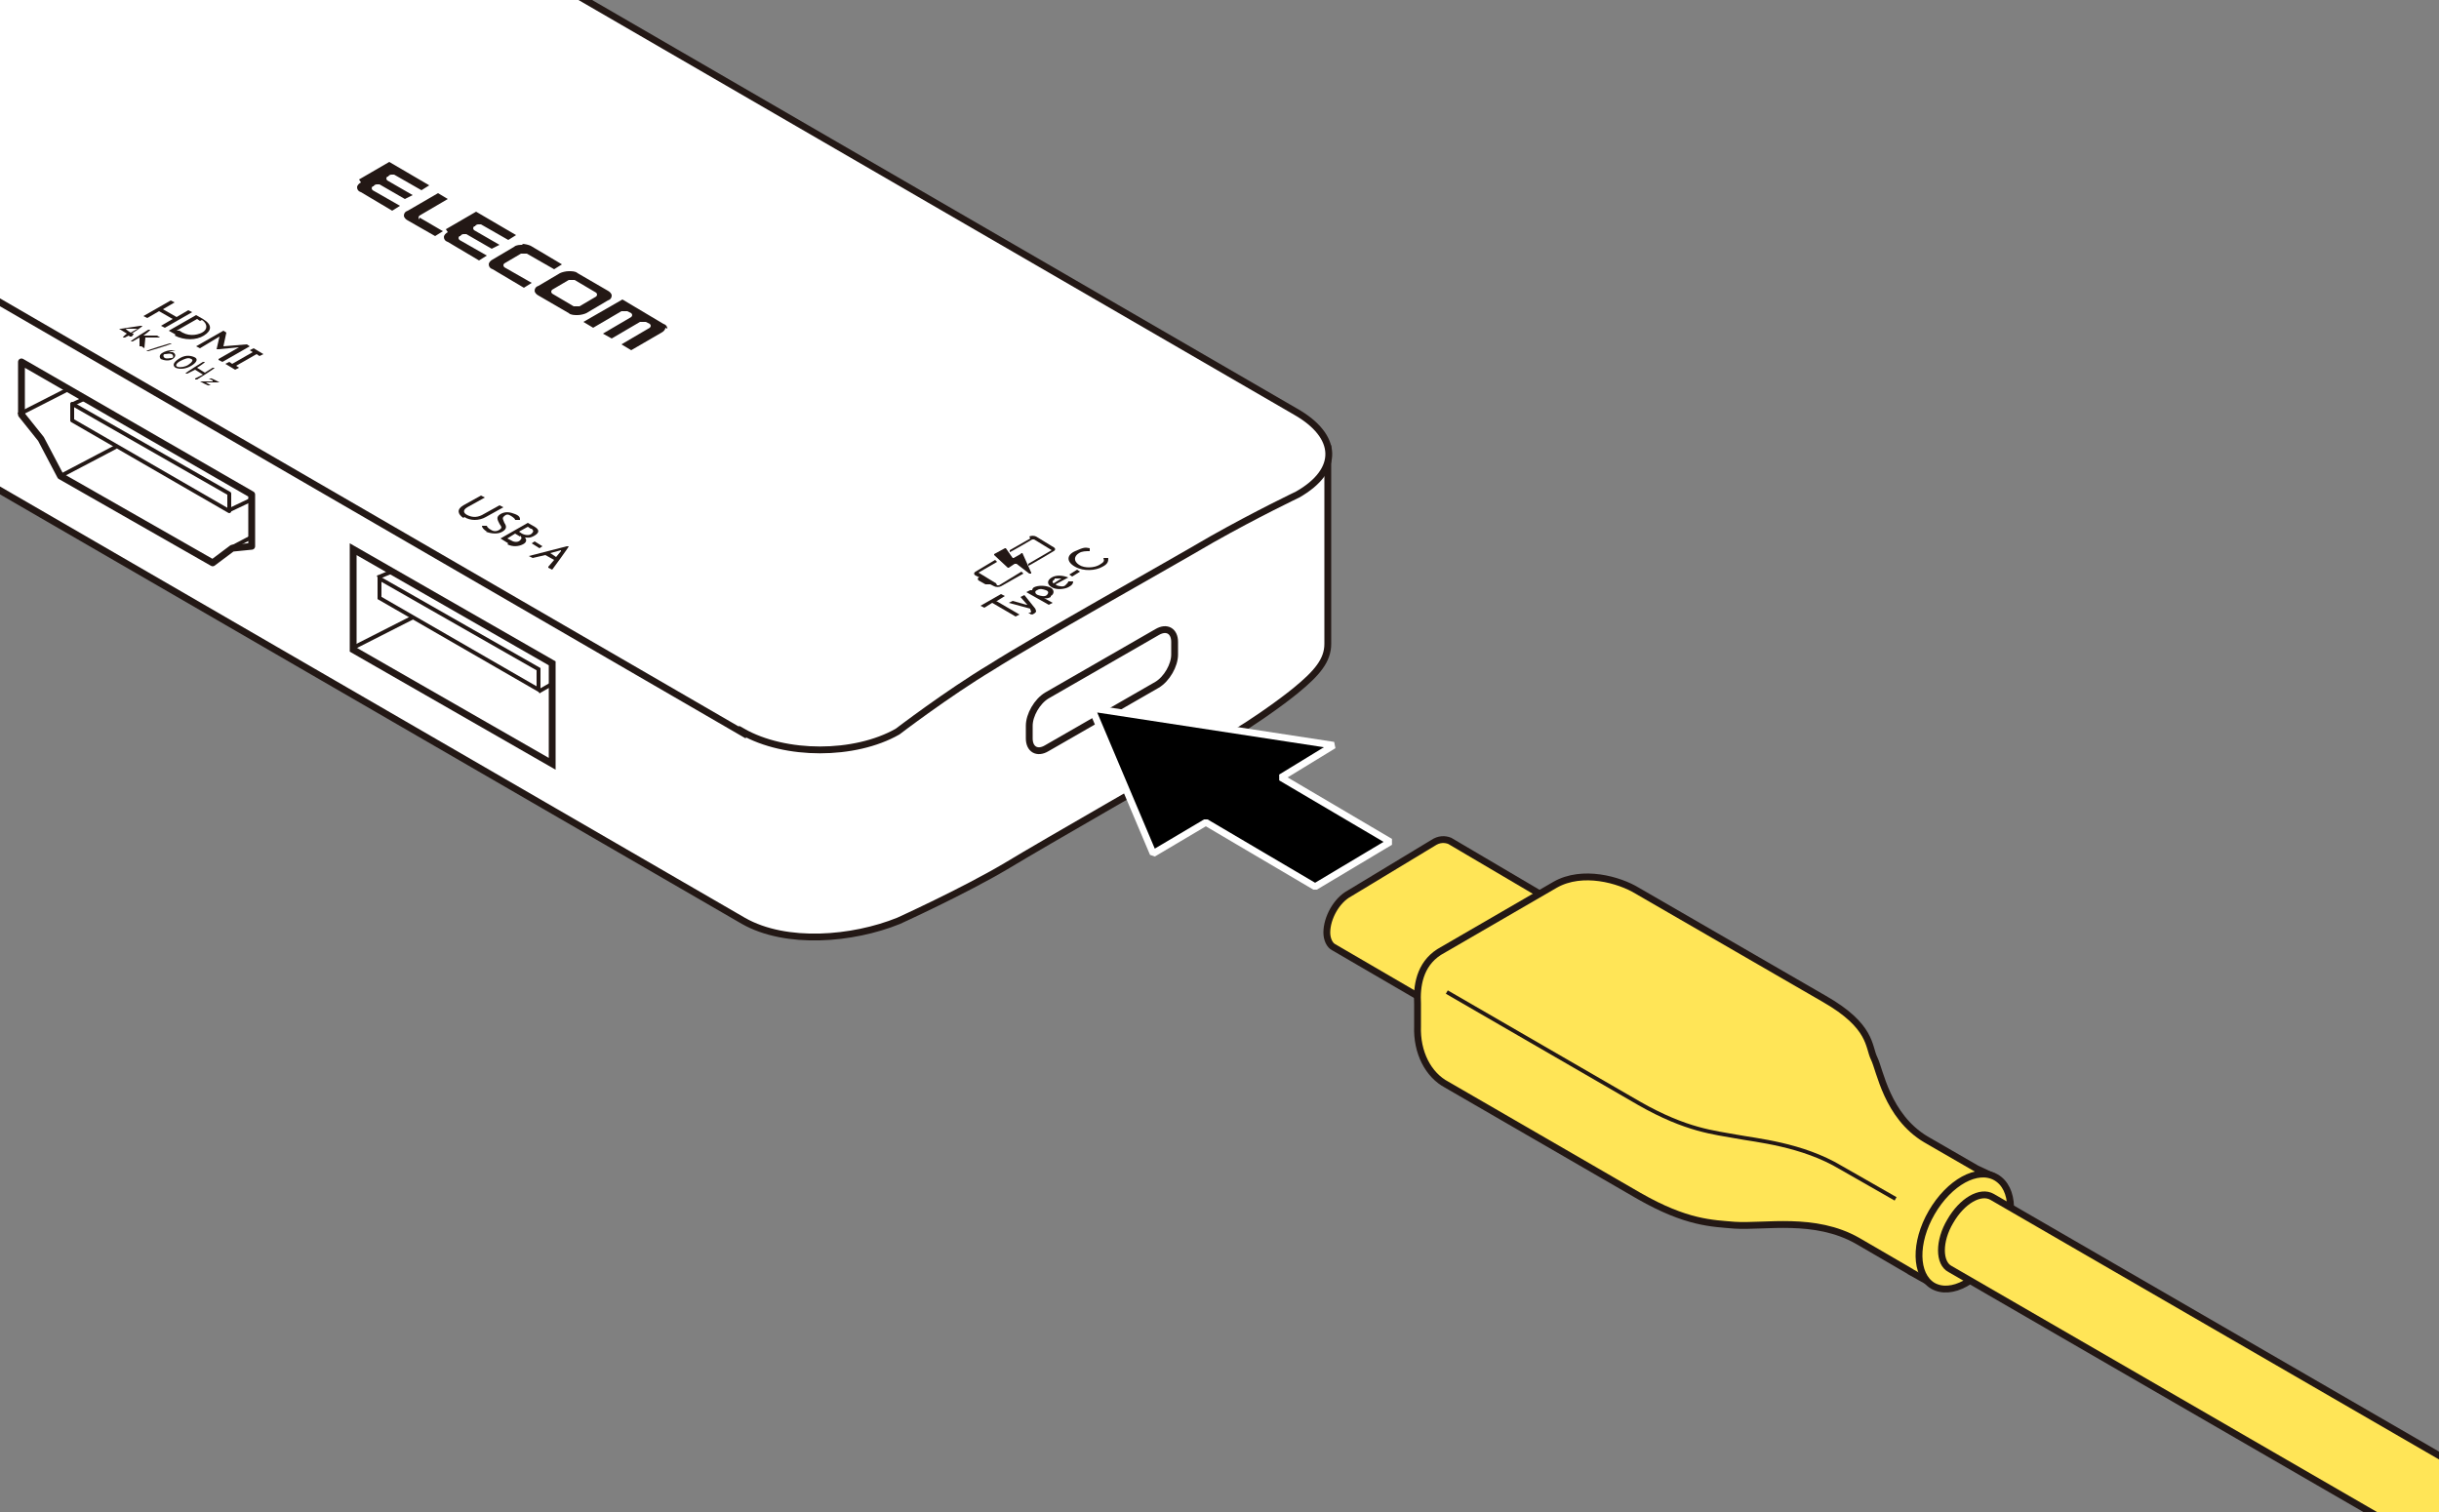
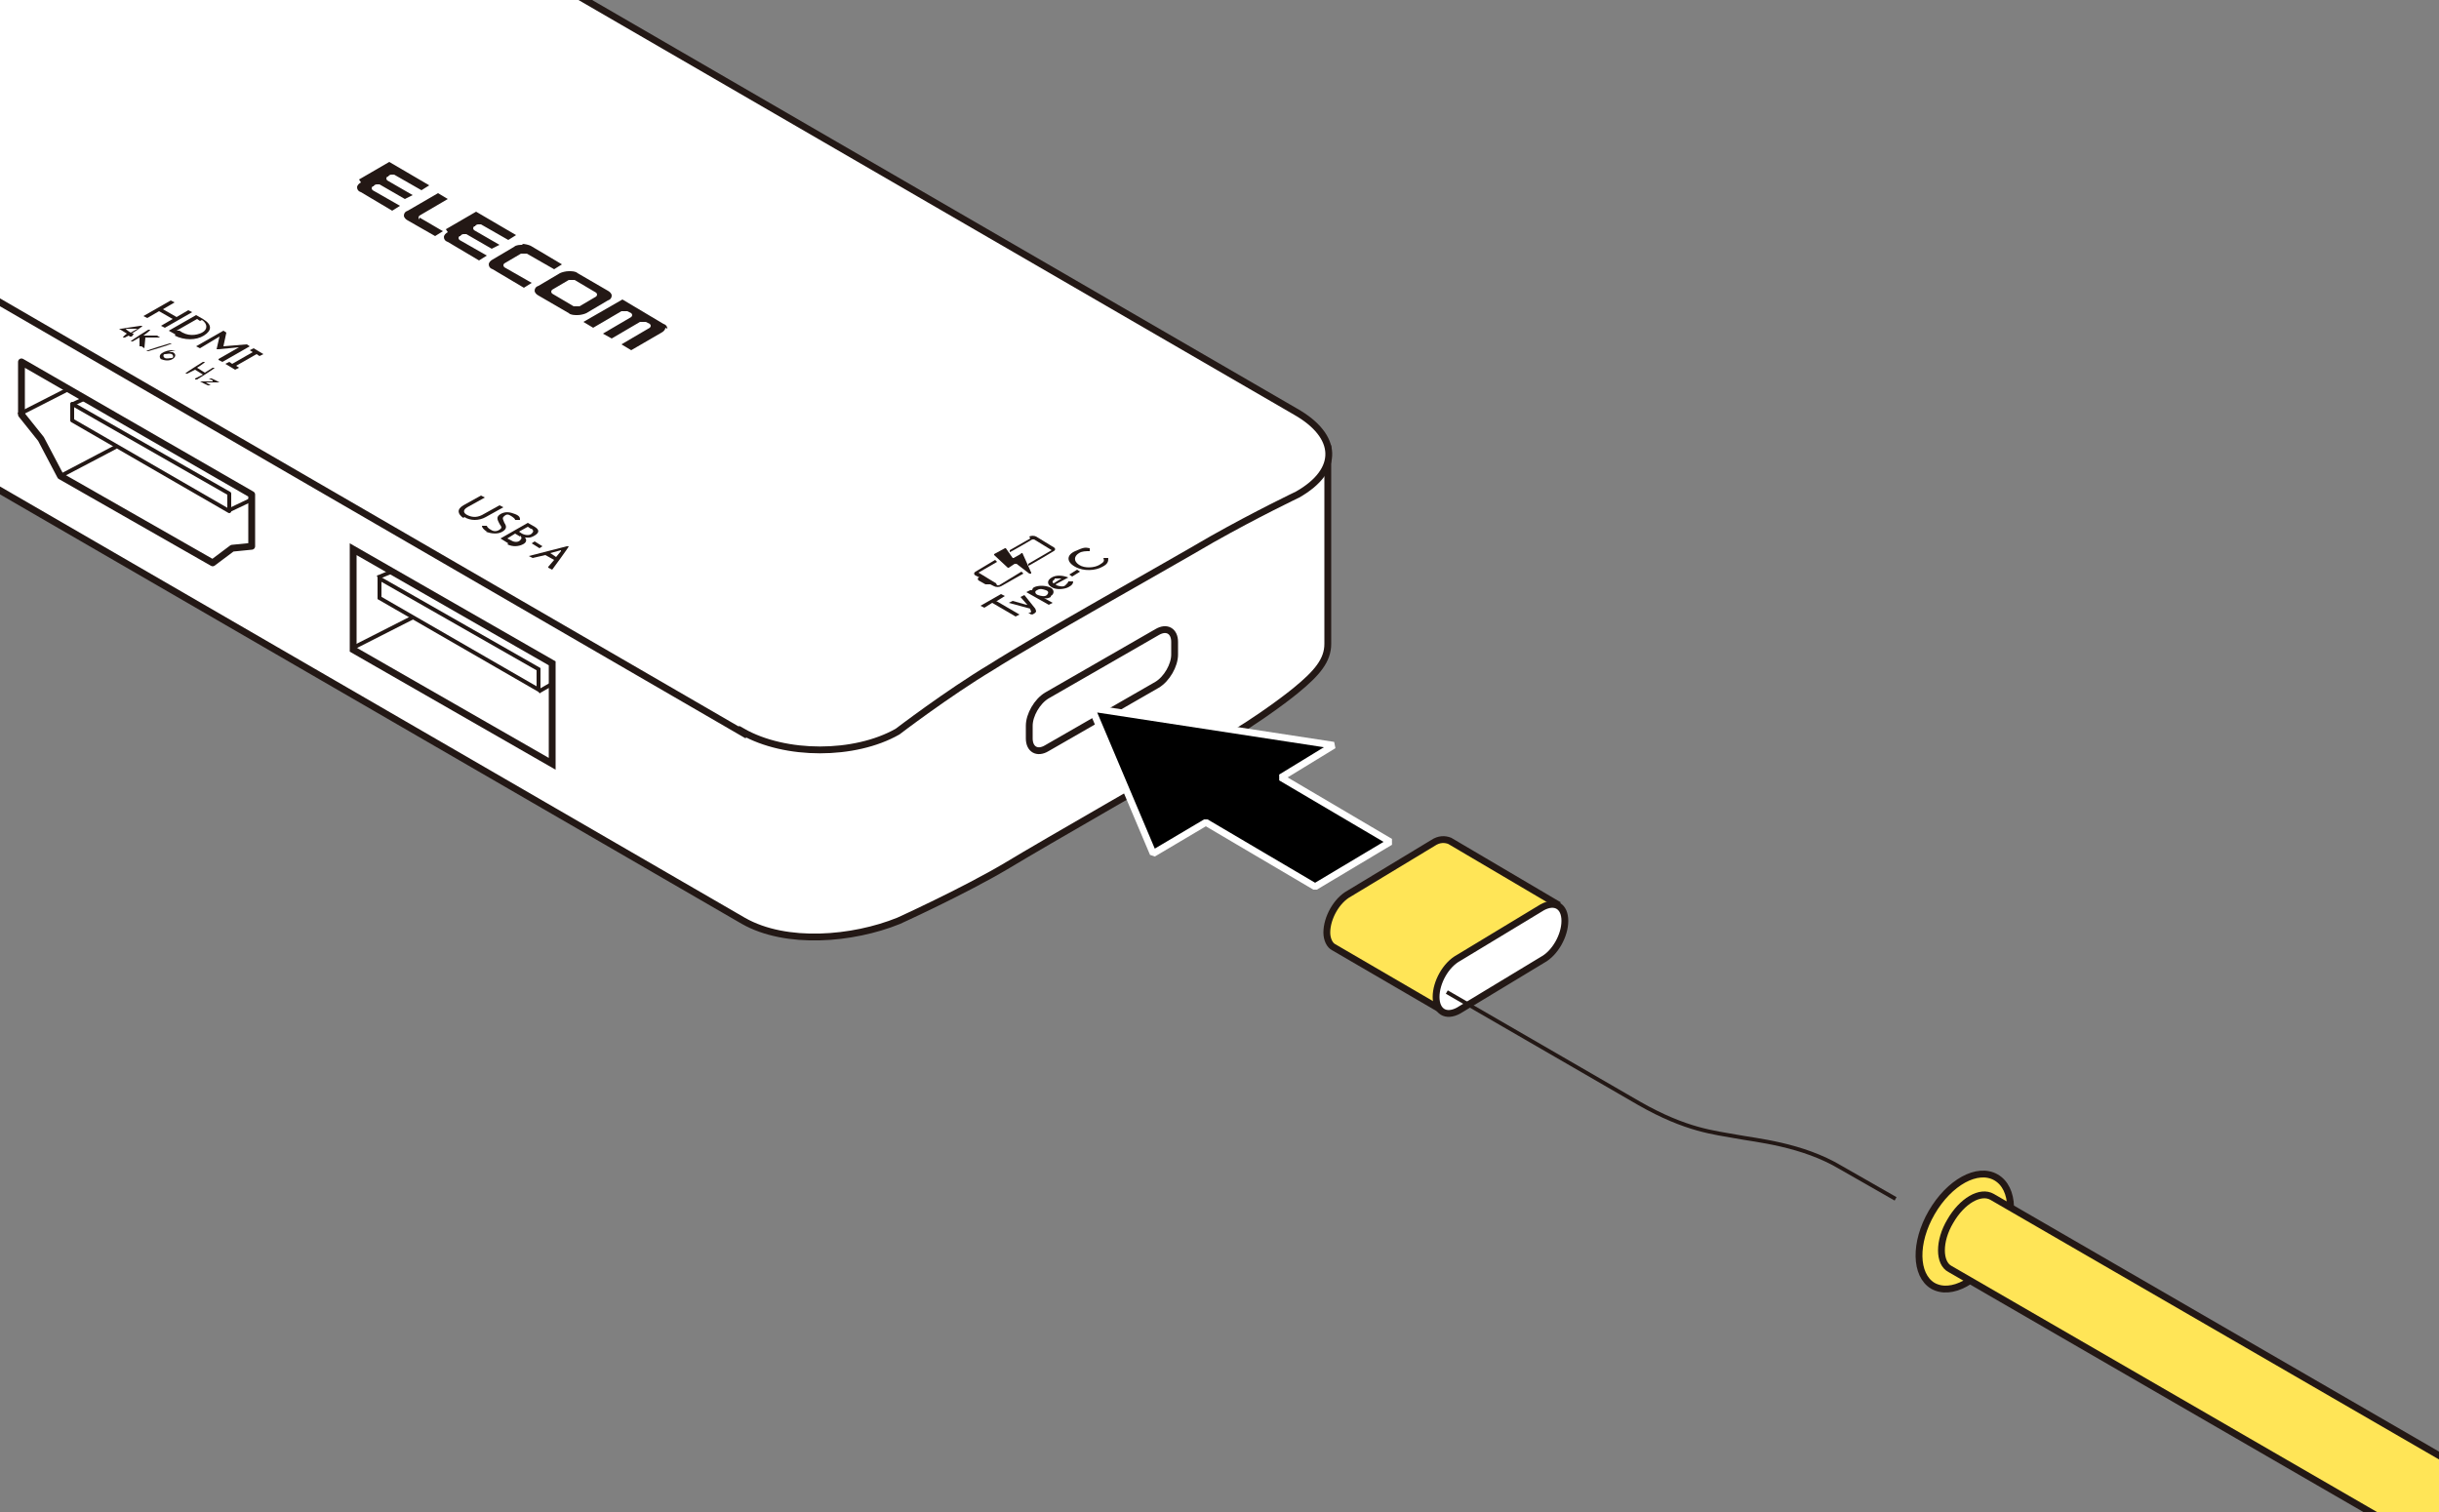
<svg xmlns="http://www.w3.org/2000/svg" id="_レイヤー_1" data-name="レイヤー 1" version="1.1" viewBox="0 0 250 155">
  <rect x="0" y="0" width="250" height="155" fill="#808080" stroke="none" />
  <g>
    <g>
      <path d="M-147.3-67.8l-10.2-6c-.4-.2-.6-.7-.6-1.4h0c0-1.3.9-2.9,2.1-3.6l7.7-4.6c.6-.3,1.1-.4,1.5-.1l10,5.8" fill="#fff" stroke="#231815" stroke-width=".7" />
      <path d="M-148.2-69.3c0-1.3.9-2.9,2.1-3.6l7.7-4.6c1.2-.7,2.1-.1,2.1,1.2h0c0,1.3-.9,2.9-2.1,3.6l-7.6,4.6c-1.2.7-2.1.1-2.1-1.2h0Z" fill="#fff" stroke="#231815" stroke-width=".7" />
    </g>
    <g>
      <path d="M-149.4-71.9v7.8c0,1.5,1.1,2.5,2,3l22.7,13.1c1.8,1,5.2,1.8,8,.9l5.8-2.4,4.6-2.9c.9-.5,1.3-1,1.3-2.2v-7.7" fill="#fff" stroke="#231815" stroke-width=".7" />
      <path d="M-147.3-68.2l22.5,13c1.8,1,5.9,2.1,8.3.6,0,0,3.5-2.7,5.7-4.1s4.8-2.1,4.8-2.1c2.1-1,.5-3.5-1.3-4.5l-22.5-13c-2.5-1.5-6.1-1.9-8.2-1.1,0,0-2.9.8-5.7,2.5-4,2.4-5.2,3.9-5.2,3.9-1.3,1.6-.1,3.8,1.6,4.8Z" fill="#fff" stroke="#231815" stroke-width=".7" />
    </g>
    <g>
      <path d="M-104.1-43.6l-9.3-4.9c-1.6-1-1.7-3.9-.1-6.7,1.6-2.7,4.2-4.2,5.8-3.2l8.2,5.5" fill="#fff" stroke="#231815" stroke-linejoin="round" stroke-width=".7" />
      <path d="M-99.3-46.9c1.4-2.5,1.4-5.2-.1-6.1-1.5-.9-3.9.4-5.3,2.9-1.4,2.5-1.4,5.2.1,6.1,1.5.9,3.9-.4,5.3-2.9Z" fill="#fff" stroke="#231815" stroke-linejoin="round" stroke-width=".7" />
    </g>
    <path d="M2.2,7.7l-102.1-59.1c-1-.6-2.6.4-3.6,2.1-1,1.7-1,3.6,0,4.2L-1.5,13.9" fill="#fff" stroke="#231815" stroke-linejoin="round" stroke-width=".7" />
    <path d="M-13.2,3.2c-1.9,3.3-5.1,5.1-7.2,3.9l-7.9-6c-1.7-1-1.7-4-.1-6.8,1.4-2.4,3.6-3.8,5.3-3.5h0c0-.1,9.7,4.2,9.7,4.2,2,1.2,2.1,4.8.2,8.2Z" fill="#fff" stroke="#231815" stroke-linejoin="round" stroke-width=".7" />
    <g>
      <path d="M-72.8-21.5s-.5-5.2,5.8-8.7c6.3-3.5,5.2-7.8,5.2-7.8l5.6,3.7s1.1,4.4-5.2,7.8c-6.3,3.5-5.8,8.7-5.8,8.7l-5.6-3.7Z" fill="#fff" stroke-width="0" />
      <path d="M-56.3-34.3s1.1,4.4-5.2,7.8c-6.3,3.5-5.8,8.7-5.8,8.7" fill="none" stroke="#231815" stroke-width=".7" />
      <path d="M-61.9-38.1s1.1,4.4-5.2,7.8c-6.3,3.5-5.8,8.7-5.8,8.7" fill="none" stroke="#231815" stroke-width=".7" />
    </g>
    <g>
      <path d="M136.1,46v20c0,1.7-1.1,3-3.3,4.8,0,0-3.4,2.8-8,5.4-4.6,2.7-17.4,10-21.7,12.6-4.4,2.6-11,5.6-11,5.6-4.7,1.9-11.5,2.5-15.9,0L-28.8,33.6c-2.3-1.3-3.4-4.4-3.3-6.1V9.8l168.1,36.2Z" fill="#fff" stroke="#231815" stroke-miterlimit="10" stroke-width=".7" />
      <path d="M76.1,75.1L-28.8,14.3c-4.4-2.5-4.7-5.7-.4-9.2,0,0,5.3-3.8,9.4-6.2S-1.9-11.6,2.4-14c4.3-2.4,9.6-4.6,9.6-4.6,4.8-2,11.5-2.5,15.9,0l104.9,60.8c4.4,2.5,4.6,6,.2,8.5,0,0-4.2,2-8.8,4.6-4.6,2.7-18.2,10.3-22.6,13.1-4.5,2.7-9.6,6.6-9.6,6.6-4.4,2.5-11.5,2.5-15.9,0Z" fill="#fff" stroke="#231815" stroke-miterlimit="10" stroke-width=".7" />
      <g>
        <g>
          <polygon points="36.2 66.6 56.6 78.3 56.6 68 36.2 56.3 36.2 66.6" fill="none" stroke="#231815" stroke-width=".7" />
          <polygon points="38.9 59.3 55.2 68.6 55.2 70.7 38.9 61.3 38.9 59.3" fill="#fff" stroke="#231815" stroke-width=".4" />
        </g>
        <line x1="36.2" y1="66.4" x2="42.3" y2="63.3" fill="none" stroke="#231815" stroke-miterlimit="10" stroke-width=".4" />
        <line x1="38.7" y1="59.2" x2="40.4" y2="58.5" fill="none" stroke="#231815" stroke-miterlimit="10" stroke-width=".4" />
        <line x1="55.2" y1="70.9" x2="56.6" y2="70.1" fill="none" stroke="#231815" stroke-miterlimit="10" stroke-width=".4" />
      </g>
      <g>
        <g>
          <polygon points="6.2 48.8 4.2 45 2.2 42.5 2.2 37.1 25.8 50.7 25.8 56 23.8 56.2 21.8 57.7 6.2 48.8" fill="none" stroke="#231815" stroke-linejoin="round" stroke-width=".7" />
          <polygon points="7.4 43.1 23.5 52.4 23.5 50.6 7.4 41.4 7.4 43.1" fill="#fff" stroke="#231815" stroke-linejoin="round" stroke-width=".4" />
        </g>
        <line x1="6" y1="48.9" x2="11.9" y2="45.8" fill="none" stroke="#231815" stroke-miterlimit="10" stroke-width=".4" />
        <line x1="1.9" y1="42.5" x2="7" y2="39.9" fill="none" stroke="#231815" stroke-miterlimit="10" stroke-width=".4" />
        <line x1="7.3" y1="41.5" x2="8.6" y2="40.9" fill="none" stroke="#231815" stroke-miterlimit="10" stroke-width=".4" />
        <line x1="23.5" y1="52.3" x2="25.6" y2="51.3" fill="none" stroke="#231815" stroke-miterlimit="10" stroke-width=".4" />
-         <line x1="23.8" y1="56.1" x2="25.9" y2="55" fill="none" stroke="#231815" stroke-miterlimit="10" stroke-width=".4" />
      </g>
      <g>
        <g>
          <path d="M16.5,33.4l1.2-.7-1.4-.8-1.2.7-.4-.2,2.8-1.6.4.2-1.2.7,1.4.8,1.2-.7.4.2-2.8,1.6-.4-.2Z" fill="#231815" stroke-width="0" />
          <path d="M18,34.3l-.7-.4,2.8-1.6.7.4c1,.6.9,1.2.1,1.7s-2,.5-3,0ZM20.5,32.9l-.3-.2-2.1,1.2h.3c.8.6,1.7.5,2.3.2s.6-.9,0-1.3Z" fill="#231815" stroke-width="0" />
          <path d="M22.4,36.8l2.1-1.2s.1,0,.1,0c0,0,0,0-.1,0l-2.1.2h-.2c0,0,.3-1.3.3-1.3,0,0,0,0,0,0,0,0,0,0,0,0l-2,1.2-.4-.2,2.8-1.6.3.2-.3,1.4,2.4-.2.3.2-2.8,1.6-.4-.2Z" fill="#231815" stroke-width="0" />
          <path d="M23.8,37.3l2.1-1.2-.3-.2.4-.2,1,.6-.4.2-.3-.2-2.1,1.2.3.2-.4.2-1-.6.4-.2.3.2Z" fill="#231815" stroke-width="0" />
        </g>
        <g>
          <path d="M13.2,34.4l-.4.2h-.2c0-.1.4-.4.4-.4l-.8-.5h.2c0,0,2-.3,2-.3h.2c0,.1-1.1.8-1.1.8h.2c0,.1-.2.3-.2.3h-.2ZM14,33.7s0,0,0,0h-1.1c0,.1.5.4.5.4l.7-.4Z" fill="#231815" stroke-width="0" />
          <path d="M14.3,35.5v-.9c.1,0,0,0,0,0l-.7.4h-.2c0-.1,1.8-1.2,1.8-1.2h.2c0,.1-.7.6-.7.6h1.4s.3.2.3.2h-1.5s-.1,1.1-.1,1.1l-.3-.2Z" fill="#231815" stroke-width="0" />
          <path d="M15.2,36h-.2c0-.1,2.4-.8,2.4-.8h.2c0,.1-2.4.8-2.4.8Z" fill="#231815" stroke-width="0" />
          <path d="M16.6,36.9c-.3-.2-.3-.5,0-.7s.7-.3,1-.3h.6c0,0,.3,0,.3,0h-.5c0,0-.5.1-.7.2.2,0,.3,0,.4,0,.4.2.3.5,0,.7s-.8.2-1.2,0ZM17.6,36.3c-.2-.1-.5,0-.7,0s-.2.3,0,.4.5,0,.7,0,.2-.3,0-.4Z" fill="#231815" stroke-width="0" />
-           <path d="M18,37.7c-.3-.2-.3-.5.3-.9s1.1-.4,1.6-.2.2.6-.3.9-1.1.4-1.6.2ZM19.6,36.8c-.3-.2-.7,0-1.1.2s-.6.5-.3.6.8,0,1.1-.2.6-.5.3-.6Z" fill="#231815" stroke-width="0" />
          <path d="M20,38.8l.8-.4-.8-.5-.8.4h-.2c0-.1,1.8-1.2,1.8-1.2h.2c0,.1-.8.6-.8.6l.8.5.8-.5h.2c0,.1-1.8,1.2-1.8,1.2h-.2Z" fill="#231815" stroke-width="0" />
          <path d="M21.1,39.2s0,0,0,0c0,0,0,0,0,0l.5.3h-.2c0,.1-.9-.4-.9-.4h1.3c0-.1,0-.1,0-.1,0,0,0,0,0,0l-.4-.2h.2c0-.1.9.4.9.4h-1.3Z" fill="#231815" stroke-width="0" />
        </g>
      </g>
      <g>
        <path d="M47.5,53.1c-.6-.4-.7-.9,0-1.3l1.8-1,.4.2-1.8,1c-.5.3-.4.6,0,.8s.9.3,1.5,0l1.8-1,.4.2-1.8,1c-.7.4-1.6.4-2.2,0Z" fill="#231815" stroke-width="0" />
        <path d="M49.9,54.5c-.3-.2-.5-.4-.5-.6h.5c0,.1.2.3.4.4.3.2.6.2.9,0s.2-.3,0-.6c-.2-.4-.4-.7.1-1s1-.2,1.5,0,.5.4.5.6h-.5c0-.1-.1-.2-.4-.4s-.5-.2-.7,0c-.3.2-.1.4,0,.7.2.3.3.6-.2.9s-1.2.2-1.7,0Z" fill="#231815" stroke-width="0" />
        <path d="M52.1,55.7l-.8-.5,2.8-1.6.7.4c.5.3.5.6,0,.9s-.7.2-1,.2c.2.2.2.5-.2.7s-1,.3-1.6,0ZM54.4,54.2l-.3-.2-.9.5.3.2c.4.2.8.2,1,0s.2-.3,0-.5ZM53.3,55l-.5-.3-.8.5.4.2c.3.2.7.2.9,0s.2-.3,0-.5Z" fill="#231815" stroke-width="0" />
        <path d="M54.5,55.7l.3-.2.8.5-.3.2-.8-.5Z" fill="#231815" stroke-width="0" />
        <path d="M56.2,58.1l.6-.7-.9-.5-1.3.3-.4-.2,3.9-1h.2c0,.1-1.7,2.4-1.7,2.4l-.4-.2ZM57.5,56.4s0,0,0,0h0s-1.1.3-1.1.3l.6.4.5-.6Z" fill="#231815" stroke-width="0" />
      </g>
      <path d="M43,22.3l2.4,1.4-.8.5-2.8-1.6c-.2-.1-.4-.3-.4-.5,0-.2.1-.4.4-.5l3.1-1.8,1,.6-2.9,1.7c0,0-.1.1-.1.2,0,0,0,.1.1.2ZM45.9,23.8c-.2.1-.4.3-.4.5,0,.2.1.4.4.5l3.2,1.9.8-.5-2.8-1.6c0,0-.1-.1-.1-.2,0,0,0-.1.1-.2h.1c0-.1.2-.2.3-.2.1,0,.2,0,.3,0l2.6,1.5.8-.4-2.6-1.5c0,0-.1-.1-.1-.2,0,0,0-.1.1-.2h.1c0-.1.2-.2.3-.2.1,0,.2,0,.3,0l2.8,1.6.8-.5-4.1-2.4-3.1,1.8ZM37,18.7c-.2.1-.4.3-.4.5,0,.2.1.4.4.5l3.2,1.9.8-.5-2.8-1.6c0,0-.1-.1-.1-.2,0,0,0-.1.1-.2h.1c0-.1.2-.2.3-.2.1,0,.2,0,.3,0l2.6,1.5.8-.4-2.6-1.5c0,0-.1-.1-.1-.2,0,0,0-.1.1-.2h.1c0-.1.2-.2.3-.2.1,0,.2,0,.3,0l2.8,1.6.8-.5-4.1-2.4-3.1,1.8ZM68.4,33.7c0-.2-.1-.4-.4-.5l-4.2-2.5-4,2.3,1,.6,2.9-1.7c0,0,.2,0,.3,0,.1,0,.2,0,.3,0l.4.2c0,0,.1.1.1.2,0,0,0,.1-.1.2l-2.9,1.7.9.5,2.9-1.7c0,0,.2,0,.3,0,.1,0,.2,0,.3,0l.4.2c0,0,.1.1.1.2,0,0,0,.1-.1.2l-2.9,1.7,1,.6,3.1-1.8c.2-.1.4-.3.4-.5ZM53.6,25.1c-.3,0-.7,0-.9.2l-2.2,1.3c-.2.1-.4.3-.4.5,0,.2.1.4.4.5l3.2,1.9.8-.5-2.8-1.6c0,0-.1-.1-.1-.2s0-.1.1-.2l1.7-1c0,0,.2,0,.3,0,.1,0,.2,0,.3,0l2.8,1.6.8-.5-3.2-1.9c-.2-.1-.6-.2-.9-.2ZM62.7,30.3c0,.2-.1.4-.4.5l-2.2,1.3c-.2.1-.6.2-.9.2-.3,0-.7,0-.9-.2l-3.1-1.8c-.2-.1-.4-.3-.4-.5,0-.2.1-.4.4-.5l2.2-1.3c.2-.1.6-.2.9-.2.3,0,.7,0,.9.2l3.1,1.8c.2.1.4.3.4.5ZM61.1,30.4c0,0,.1-.1.1-.2,0,0,0-.1-.1-.2l-2.2-1.3c0,0-.2,0-.3,0-.1,0-.2,0-.3,0l-1.7,1c0,0-.1.1-.1.2,0,0,0,.1.1.2l2.2,1.3c0,0,.2,0,.3,0,.1,0,.2,0,.3,0l1.7-1Z" fill="#231815" stroke-width="0" />
      <g>
        <g>
          <path d="M102.1,61.6l2.4,1.4-.4.2-2.4-1.4-.8.5-.4-.2,2.1-1.2.4.2-.8.5Z" fill="#231815" stroke-width="0" />
          <path d="M106.1,62.4c.1.2.2.3-.1.5s-.2,0-.3.1l-.3-.2c0,0,.1,0,.2,0,.2-.1,0-.2,0-.4l-2.2-.6.4-.2,1.4.4h.1s0,0,0,0l-.7-.8.4-.2,1.2,1.5Z" fill="#231815" stroke-width="0" />
          <path d="M107.7,61.2c-.2.1-.4.2-.7.1l.9.5-.4.2-2.3-1.3.4-.2h.2s0-.2.2-.3c.4-.2,1.1-.2,1.6,0s.5.7.1.9ZM106.3,60.5c-.3.1-.2.4.1.5s.7.2.9,0,.2-.4-.1-.5-.6-.2-.9,0Z" fill="#231815" stroke-width="0" />
          <path d="M108.3,60c.3.1.7.2.9,0s.3-.3.3-.4h.5c0,.2-.1.4-.5.6s-1.2.3-1.7,0-.5-.7,0-1,1.2-.2,1.7,0l-1.3.7ZM108.1,59.4c-.2.1-.3.3-.1.4l.8-.5c-.2,0-.5,0-.7,0Z" fill="#231815" stroke-width="0" />
          <path d="M109.9,59.1l-.3-.2.8-.5.3.2-.8.5Z" fill="#231815" stroke-width="0" />
          <path d="M113,58.1c-.7.4-1.9.5-2.8,0s-.9-1.2,0-1.6,1-.4,1.5-.3v.3c-.4,0-.8,0-1.1.2-.5.3-.6.8,0,1.2s1.6.3,2.1,0,.5-.4.4-.7h.5c0,.3,0,.6-.6.9Z" fill="#231815" stroke-width="0" />
        </g>
        <g>
          <path d="M104.6,56.8l-.7.4s-.1,0-.1,0l-.7-1s0,0-.1,0l-1.1.6s0,0,0,.1l1.4,1.3s.1,0,.1,0l.6-.4s.1,0,.2,0l1.3,1s.1,0,.2,0h0s0,0,0-.1l-.9-2s0,0-.1,0Z" fill="#231815" stroke-width="0" />
          <path d="M102.1,59.8l-1.8-1.1s0,0,0,0l1.9-1.1-.2-.2-2,1.2c-.2.1-.2.3,0,.4l.4.2h-.1c-.1.1-.1.2,0,.3l.7.4c.1,0,.3,0,.4,0h.1c0,0,.4.2.4.2.2.1.5.1.7,0l2.3-1.3-.2-.2-2.3,1.4s-.1,0-.2,0Z" fill="#231815" stroke-width="0" />
          <path d="M105.6,55.2l-2.1,1.2v.2c.1,0,2.3-1.3,2.3-1.3,0,0,.1,0,.2,0l1.8,1.1s0,0,0,0l-2.4,1.4v.2c.1,0,2.6-1.5,2.6-1.5.2-.1.2-.3,0-.4l-1.8-1.1c-.2-.1-.5-.1-.7,0Z" fill="#231815" stroke-width="0" />
        </g>
      </g>
      <path d="M105.5,75.7c0,1.1.8,1.6,1.8,1l11.3-6.5c1-.6,1.8-2,1.8-3.1v-1.3c0-1.1-.8-1.6-1.8-1l-11.3,6.5c-1,.6-1.8,2-1.8,3.1v1.3Z" fill="#fff" stroke="#231815" stroke-width=".7" />
    </g>
  </g>
  <polygon points="131.3 79.7 136.7 76.4 111.9 72.6 118.2 87.5 123.6 84.3 134.8 90.9 142.5 86.3 131.3 79.7" fill="#000" stroke="#fff" stroke-miterlimit="1" stroke-width=".7" />
  <g>
    <g>
      <g>
        <path d="M148.2,103.8l-11.5-6.7c-.4-.2-.7-.8-.7-1.5h0c0-1.5,1-3.3,2.3-4l8.6-5.2c.6-.4,1.2-.4,1.7-.2l11.2,6.6" fill="#ffe557" stroke="#231815" stroke-width=".7" />
        <path d="M147.2,102.2c0-1.5,1-3.3,2.3-4l8.6-5.2c1.3-.7,2.3-.1,2.3,1.4h0c0,1.5-1,3.3-2.3,4l-8.6,5.2c-1.3.7-2.3.1-2.3-1.4h0Z" fill="#fff" stroke="#231815" stroke-width=".7" />
      </g>
-       <path d="M195.9,130.4l-5.5-3.2c-4.4-2.5-9.5-1.4-12.6-1.6-2.3-.2-4.9-.2-9.8-3l-19.7-11.4c-1.9-1-3.1-3.3-3-6v-2.3c-.1-1.8.2-4,2.2-5.3l11.9-6.9c2.8-1.6,6.6-.5,8.4.6l19.2,11.1c4.9,2.8,4.5,4.9,5.1,6.1s1.3,5.9,5.3,8.3l5.2,3,1.5.7-5.9,11.2-2.5-1.4Z" fill="#ffe557" stroke="#231815" stroke-miterlimit="10" stroke-width=".7" />
      <path d="M204.8,128.2c1.8-3.1,1.7-6.4-.2-7.5-1.9-1.1-4.8.5-6.6,3.6-1.8,3.1-1.7,6.4.1,7.5,1.9,1.1,4.8-.5,6.6-3.6Z" fill="#ffe557" stroke="#231815" stroke-linejoin="round" stroke-width=".7" />
      <path d="M148.3,101.7l19.7,11.4c4.9,2.8,7.8,3,9.9,3.4s6.8.8,10.8,3.2l5.6,3.2" fill="none" stroke="#231815" stroke-miterlimit="10" stroke-width=".4" />
    </g>
    <path d="M324.1,192.1l-119.9-69.4c-1.2-.7-3.1.4-4.3,2.5-1.2,2-1.2,4.3,0,4.9l119.8,69.3" fill="#ffe557" stroke="#231815" stroke-linejoin="round" stroke-width=".7" />
  </g>
</svg>